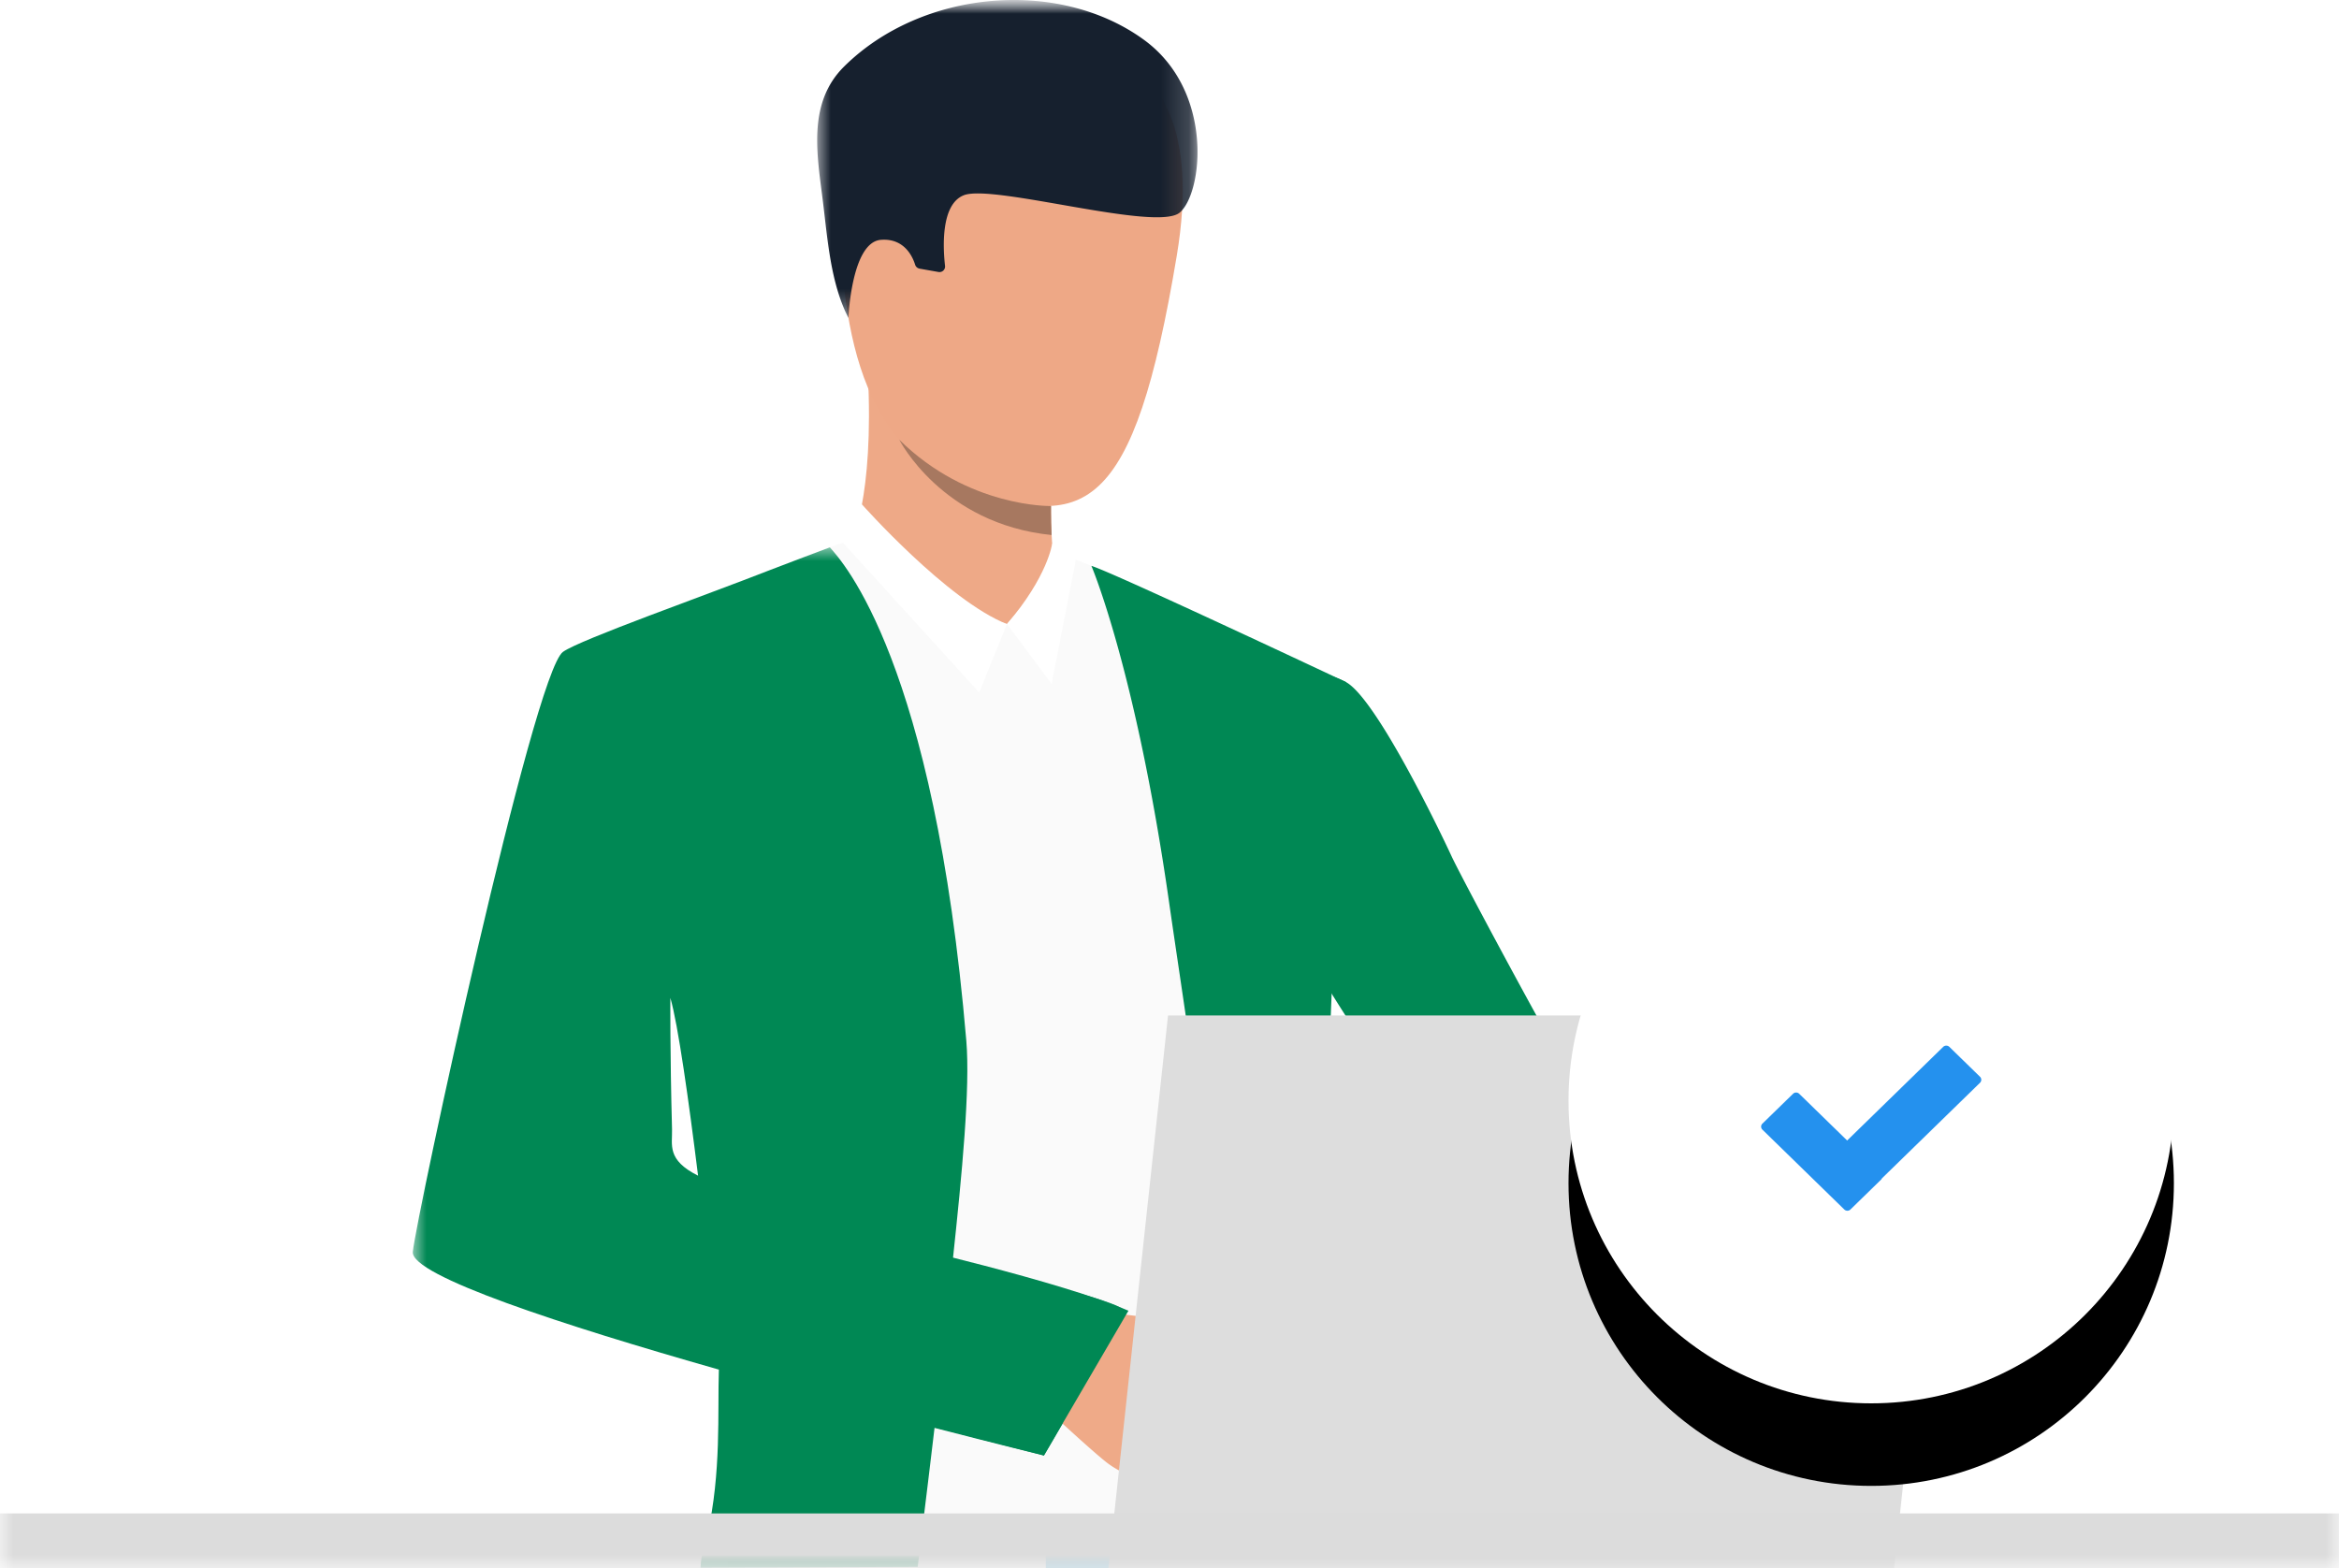
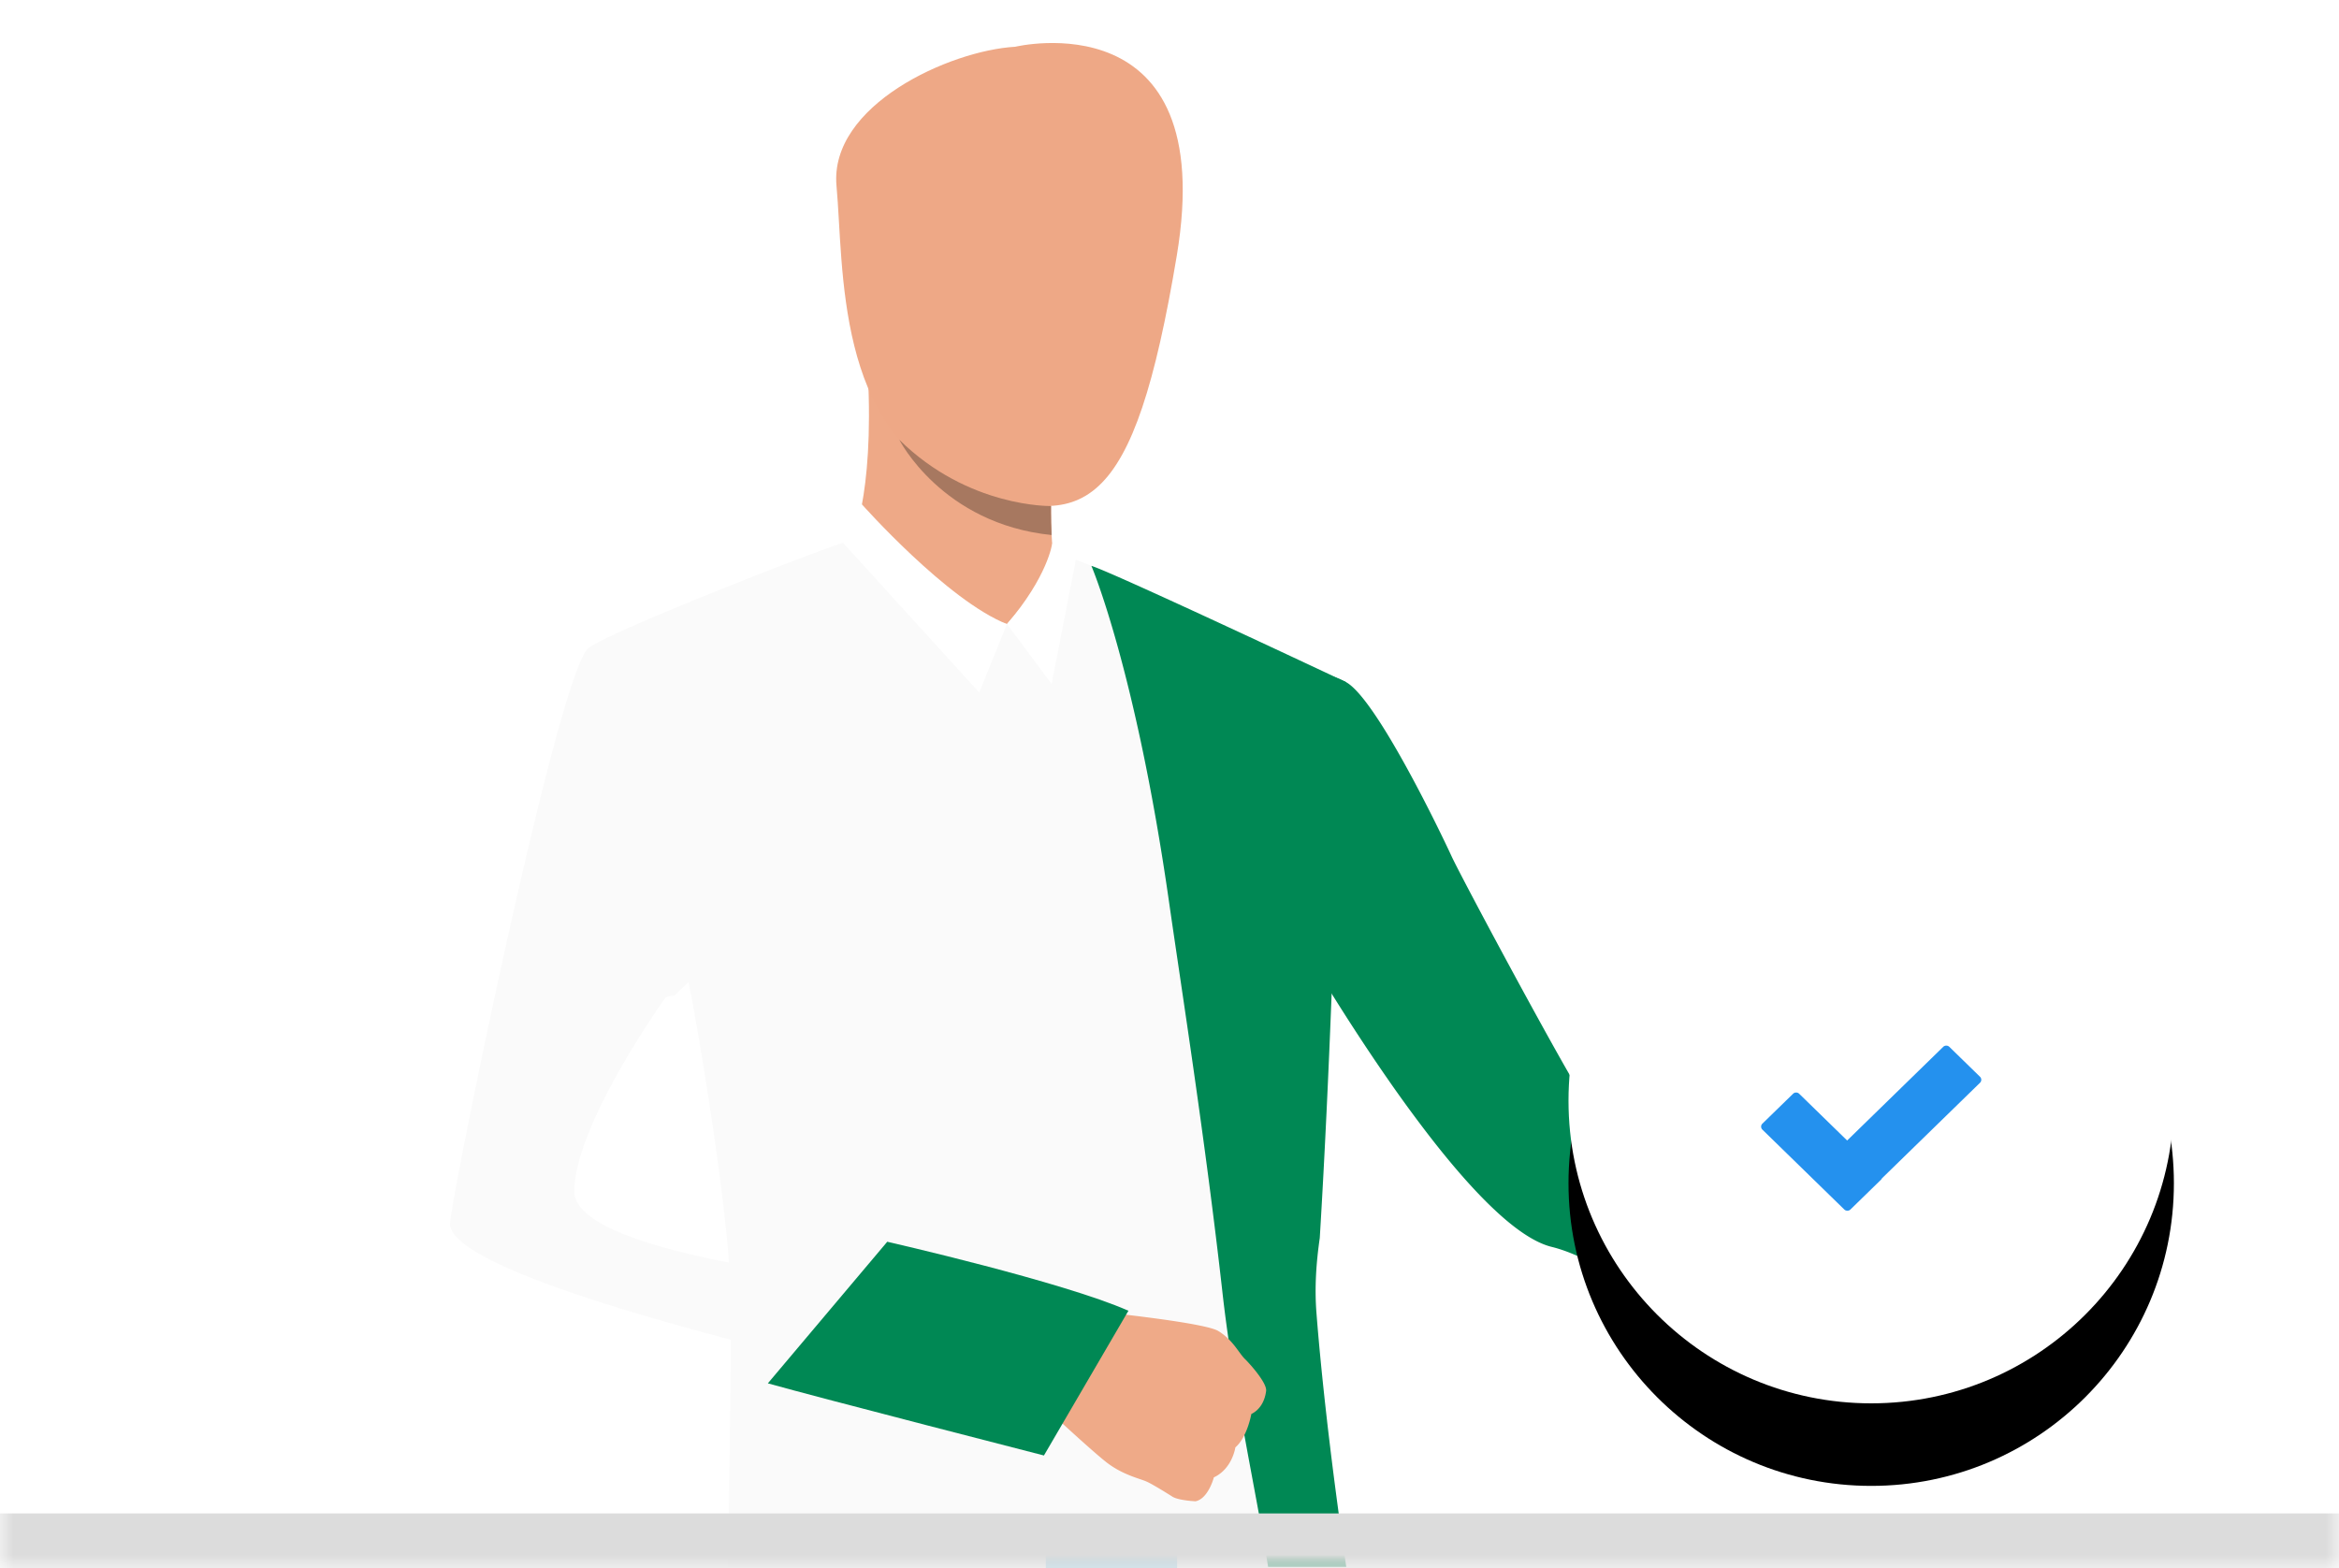
<svg xmlns="http://www.w3.org/2000/svg" xmlns:xlink="http://www.w3.org/1999/xlink" width="85" height="57" viewBox="0 0 85 57">
  <defs>
    <path id="2y03tsvm4a" d="M0 0h85v57H0z" />
    <path id="drwr2li4vc" d="M0 0h25.807v37.081H0z" />
-     <path id="0ki3ytm9ce" d="M0 0h13.82v11.556H0z" />
    <filter x="-54.5%" y="-40.9%" width="209.1%" height="209.1%" filterUnits="objectBoundingBox" id="ukb8b1ih1g">
      <feOffset dy="3" in="SourceAlpha" result="shadowOffsetOuter1" />
      <feGaussianBlur stdDeviation="3.5" in="shadowOffsetOuter1" result="shadowBlurOuter1" />
      <feColorMatrix values="0 0 0 0 0 0 0 0 0 0 0 0 0 0 0 0 0 0 0.197 0" in="shadowBlurOuter1" />
    </filter>
    <circle id="4663my2swh" cx="11" cy="11" r="11" />
  </defs>
  <g fill="none" fill-rule="evenodd">
    <mask id="lnw0cw7mvb" fill="#fff">
      <use xlink:href="#2y03tsvm4a" />
    </mask>
    <use fill="#FFF" xlink:href="#2y03tsvm4a" />
    <g mask="url(#lnw0cw7mvb)">
      <path d="M20.87 43.273c.035-2.453 3.314-7.017 3.314-7.017s.151-.064.153-.058c.003.003.17-.023.17-.02.003 0 .509-.481.512-.481.12.436 1.207 6.6 1.473 10.188-3.08-.603-5.64-1.441-5.623-2.612m27.478-11.08c.195-2.622.33-5.075.408-7.362a55.55 55.55 0 0 0-2.01-1.016 548.27 548.27 0 0 0-6.214-2.877 23.808 23.808 0 0 0-1.959-.784s-6.754-.645-7.302-.61c-.174.01-1.018.302-2.125.723-2.396.906-7.014 2.75-7.749 3.276-1.078.77-4.937 19.616-5.04 20.896-.1 1.244 5.248 2.945 10.2 4.248-.003 1.91-.042 4.587-.085 7.03-.007.418-.014.828-.023 1.225h21.67c-.029-.42-.055-.833-.076-1.224l-.007-.155c-.083-1.655-.406-4.62-.323-7.506 0 0-.053-3.043.25-4.353a237.95 237.95 0 0 1 .385-11.511" fill="#FAFAFA" />
      <path d="M48.748 55.718a173.835 173.835 0 0 1-.4-3.045l-.001-.014c-.04-.333-.08-.662-.118-.99l-.005-.051c-.158-1.378-.29-2.7-.384-3.91-.072-.926-.007-1.832.121-2.718.377-6.187.564-12.71.564-12.71.198-2.67.312-5.166.387-7.492 0 0-8.481-3.995-9.25-4.223 0 0 1.609 3.764 2.816 12.178.463 3.232 1.322 8.672 1.946 14.224v.001c.337 2.997.97 6.049 1.452 8.75.073.417.143.826.208 1.224h2.839c-.06-.407-.118-.816-.175-1.224" fill="#008854" />
      <g transform="translate(15 19.892)">
        <mask id="lk5n7gxccd" fill="#fff">
          <use xlink:href="#drwr2li4vc" />
        </mask>
-         <path d="M9.422 21.153c-.075-2.815-.061-4.78-.061-4.78.28.965.666 3.721 1.007 6.461-1.147-.575-.931-1.112-.946-1.68m10.204 4.733c.335-3.128.635-6.25.49-7.96C18.947 4.172 15.637.532 15.157 0c-.37.141-1.783.67-2.197.833-2.263.89-6.878 2.519-7.5 2.964C4.381 4.567.13 24.325.001 25.602c-.086.864 5.462 2.669 11.123 4.28-.052 1.546.095 3.728-.42 6.006-.091.404-.225.66-.246 1.193l7.891-.03c.048-.407.099-.814.149-1.225.15-1.23.307-2.488.463-3.826 2.366.61 3.975 1.004 3.975 1.004s2.223-3.745 2.868-5.261c.11-.259-2.75-.944-6.178-1.856" fill="#008854" mask="url(#lk5n7gxccd)" />
      </g>
      <path d="M30.915 19.759s.86-1.618.622-6.21c-.066-1.273 6.707 3.017 6.707 3.017s-.024.438-.038 1.03c-.008.246-.012.516-.012.794v.23l.005.374c.004.154.01.305.017.45.008.166.019.322.035.466.027.277.191.767.25.901.31.714-5.05.755-7.586-1.052" fill="#EEA987" />
      <path d="m37.93 21.122-1.337 1.558s-2.145-.414-2.774-1.53c-.63-1.117 4.11-.028 4.11-.028" fill="#EEA987" />
      <path d="M38.236 19.758s-.155 1.188-1.643 2.922l1.624 2.174.88-4.51-.861-.586z" fill="#FFF" />
      <path d="M31.323 18.33s3.101 3.495 5.27 4.35l-1.008 2.486-4.95-5.441.688-1.395z" fill="#FFF" />
      <path d="M63.206 49.954s-4.117-3.978-6.817-4.64c-1.248-.306-2.892-2.023-4.454-4.041a50.223 50.223 0 0 1-1.5-2.052l-.002-.003c-1.917-2.758-3.419-5.401-3.419-5.401s-5.665-6.616-1.119-9.565c0 0 1.949-.042 3.017.536 1.1.595 3.443 5.47 3.84 6.333.398.862 4.703 8.88 4.991 9.06.289.18.77.839 2.492 1.763 2.109 1.132 5.422 4.443 5.422 4.443l-2.451 3.567z" fill="#008854" />
      <path d="M43.445 54.559s-.575-.024-.821-.156c0 0-.43-.275-.748-.452a2.451 2.451 0 0 0-.251-.126c-.254-.1-.841-.245-1.383-.657-.54-.41-2.306-2.056-2.306-2.056l1.14-1.747.527-1.73s4.115.408 4.664.733c.053.031.105.065.15.1.439.32.63.742.84.936.077.072.794.836.754 1.146-.055.43-.269.707-.537.837 0 0-.145.838-.58 1.213 0 0-.109.777-.782 1.09 0 0-.2.776-.667.869" fill="#EFAA88" />
      <path d="M36.894 1.699s7.437-1.786 5.87 7.596c-1.566 9.382-3.35 10.143-7.88 8.273-4.53-1.87-4.215-7.872-4.485-10.808-.27-2.936 4.116-4.924 6.495-5.061" fill="#EEA886" />
      <path d="M32.987 8.196c-.11-.824-1.752-1.102-1.866.137-.113 1.24.795 3.4 1.413 3.177.618-.223.605-2.177.453-3.314" fill="#EEA886" />
      <g transform="translate(29.697)">
        <mask id="ds5d8g7nnf" fill="#fff">
          <use xlink:href="#0ki3ytm9ce" />
        </mask>
        <path d="M1.136 11.556s.105-2.756 1.179-2.84c.853-.068 1.156.619 1.244.904.023.076.088.13.167.144l.683.121a.203.203 0 0 0 .237-.222c-.073-.643-.163-2.233.68-2.567 1.061-.42 7.007 1.338 7.848.63.84-.708 1.258-4.419-1.302-6.281C8.766-.815 3.792-.375.976 2.42-.374 3.76.003 5.65.212 7.355c.166 1.348.277 2.946.924 4.2" fill="#16202E" mask="url(#ds5d8g7nnf)" />
      </g>
      <path d="m41.007 47.635-3.07 5.26s-8.135-2.088-10.033-2.622l4.339-5.146s6.396 1.457 8.764 2.508" fill="#008854" />
      <path d="M38.216 19.444h-.001c-3.989-.405-5.535-3.464-5.535-3.464 2.509 2.477 5.514 2.41 5.514 2.41v.23l.005.374c.003.154.01.305.017.45" fill="#A77860" />
      <path fill="#9CD5ED" d="M38.006 57h4.769v-1.808h-4.77z" />
-       <path fill="#DDD" d="M42.447 36.903 40.278 57h28.553L71 36.903z" />
    </g>
    <path fill="#DCDCDC" mask="url(#lnw0cw7mvb)" d="M0 55h85v2H0z" />
    <g mask="url(#lnw0cw7mvb)">
      <g transform="translate(57 29)">
        <use fill="#000" filter="url(#ukb8b1ih1g)" xlink:href="#4663my2swh" />
        <use fill="#FFF" xlink:href="#4663my2swh" />
      </g>
      <path d="m71.954 39.35-3.564 3.474a.16.16 0 0 1-.03.045l-1.114 1.086a.162.162 0 0 1-.224 0l-2.975-2.901a.152.152 0 0 1 0-.22l1.113-1.084a.16.16 0 0 1 .224 0l1.742 1.698 3.49-3.403a.162.162 0 0 1 .224 0l1.114 1.086a.153.153 0 0 1 0 .219" fill="#2491EE" />
    </g>
  </g>
</svg>